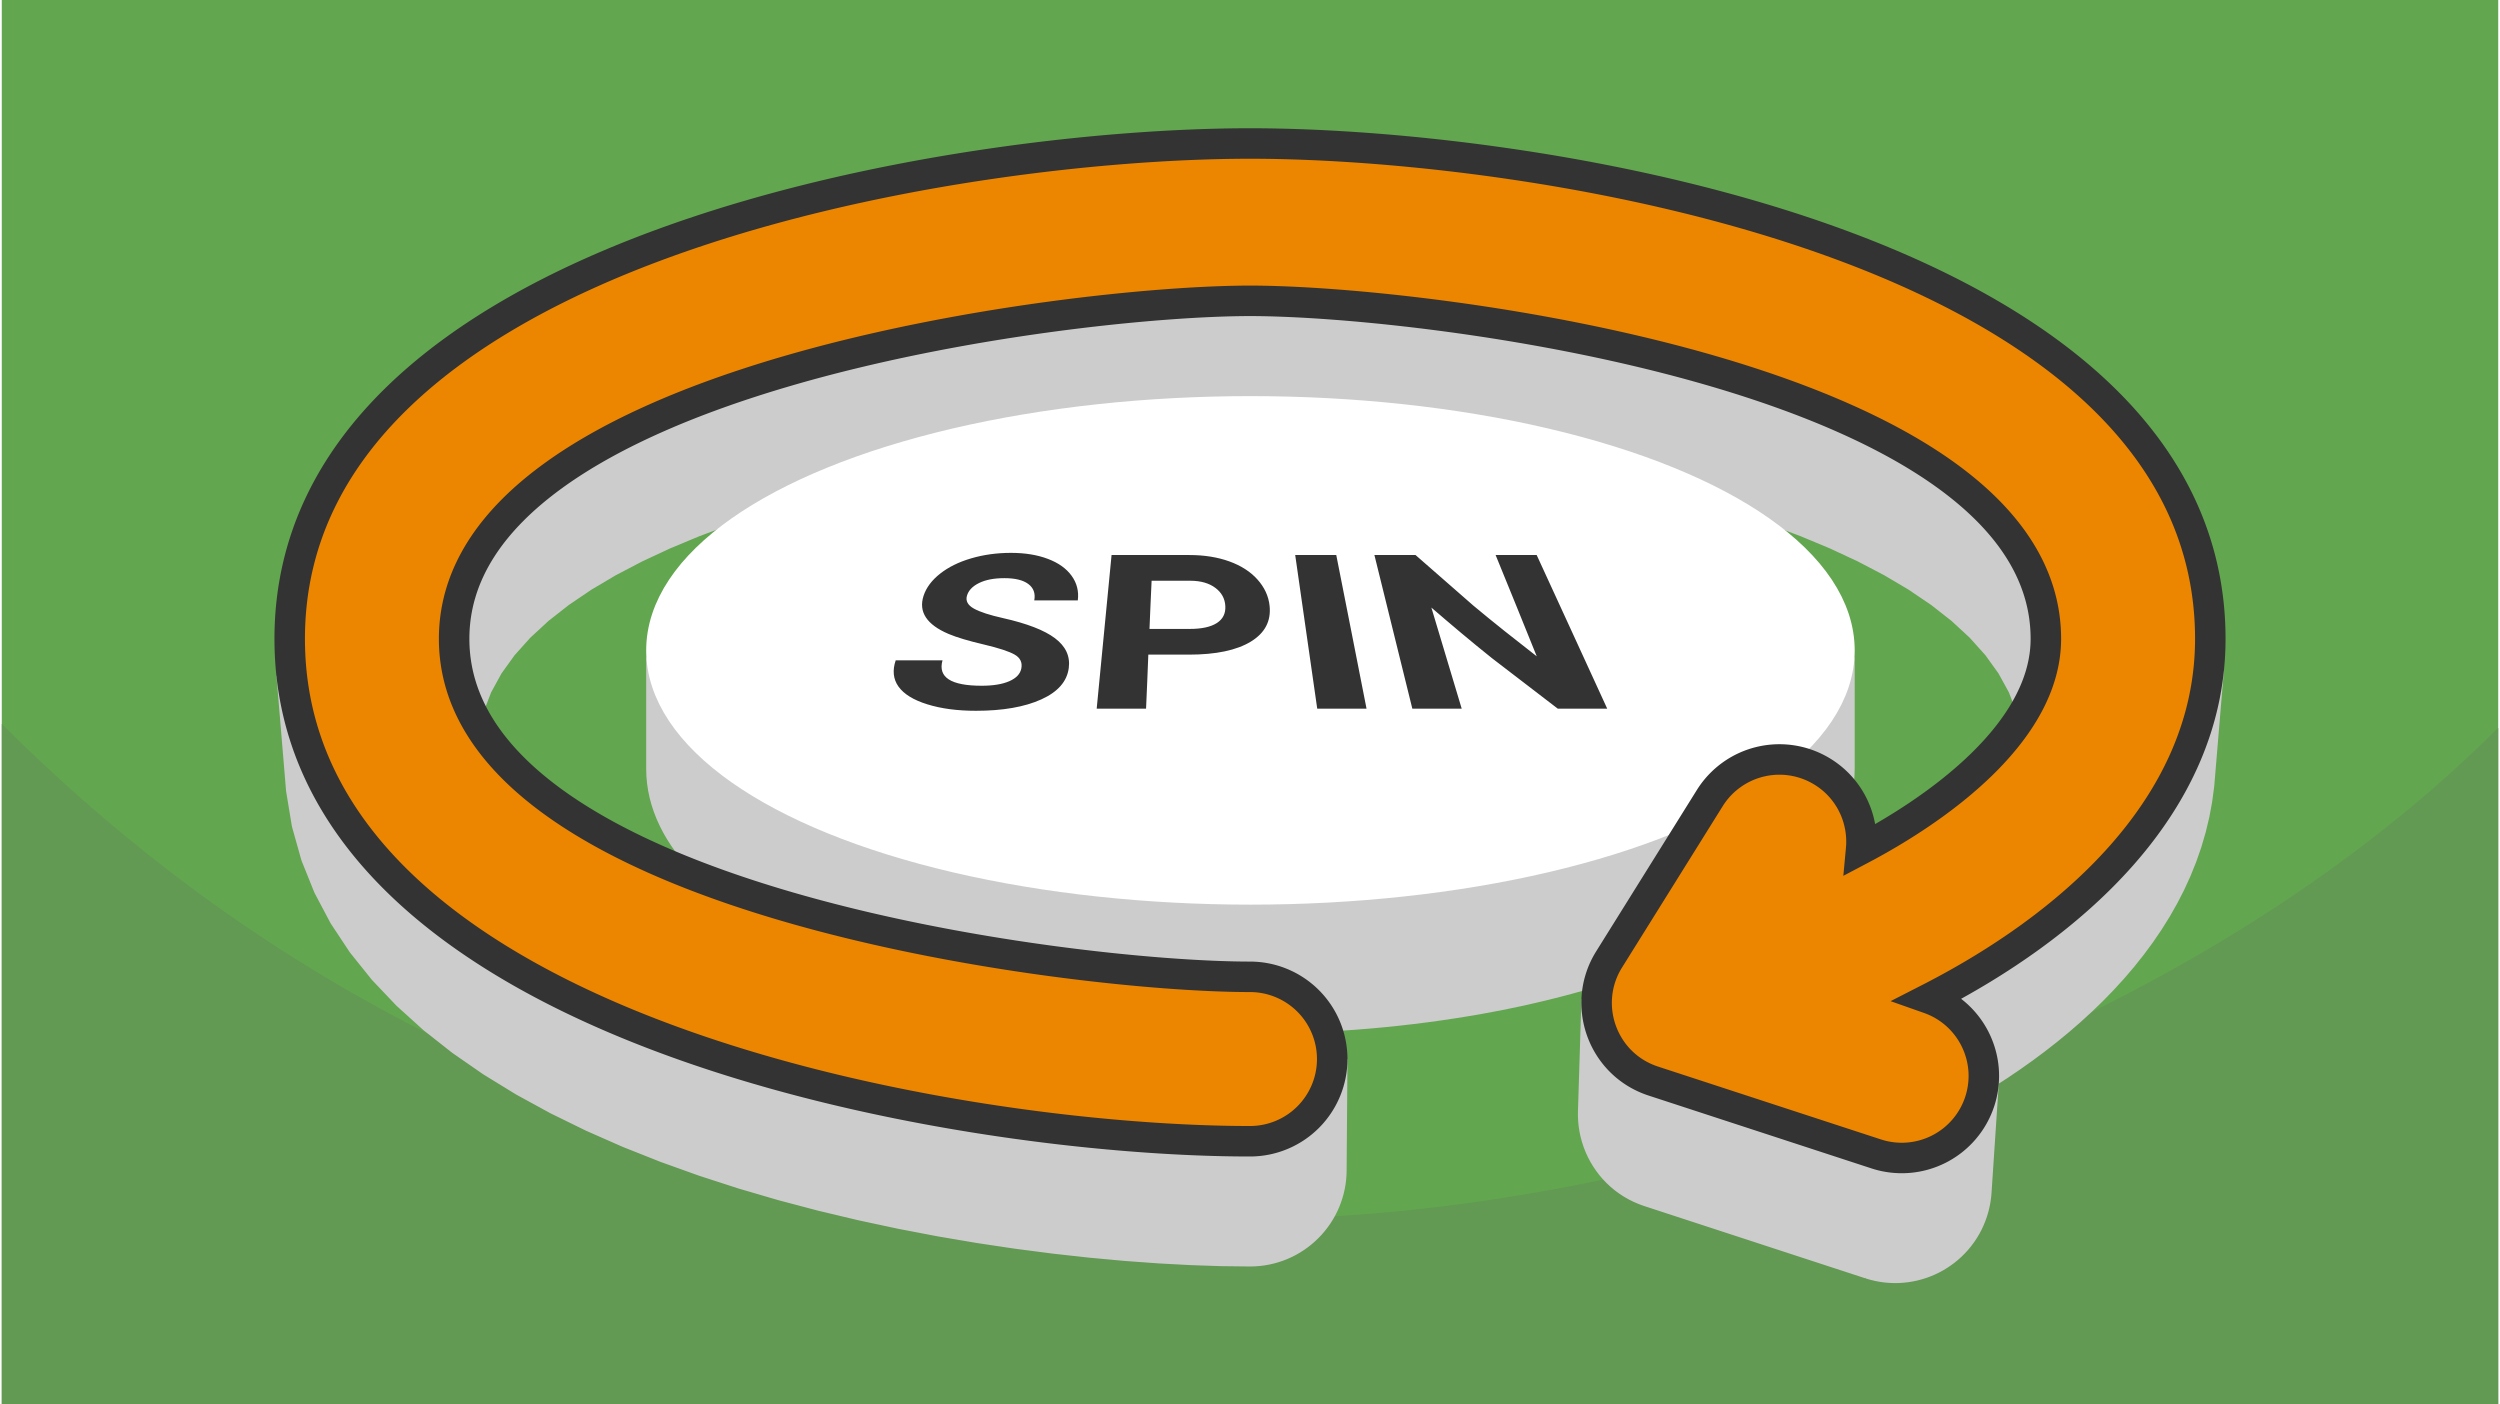
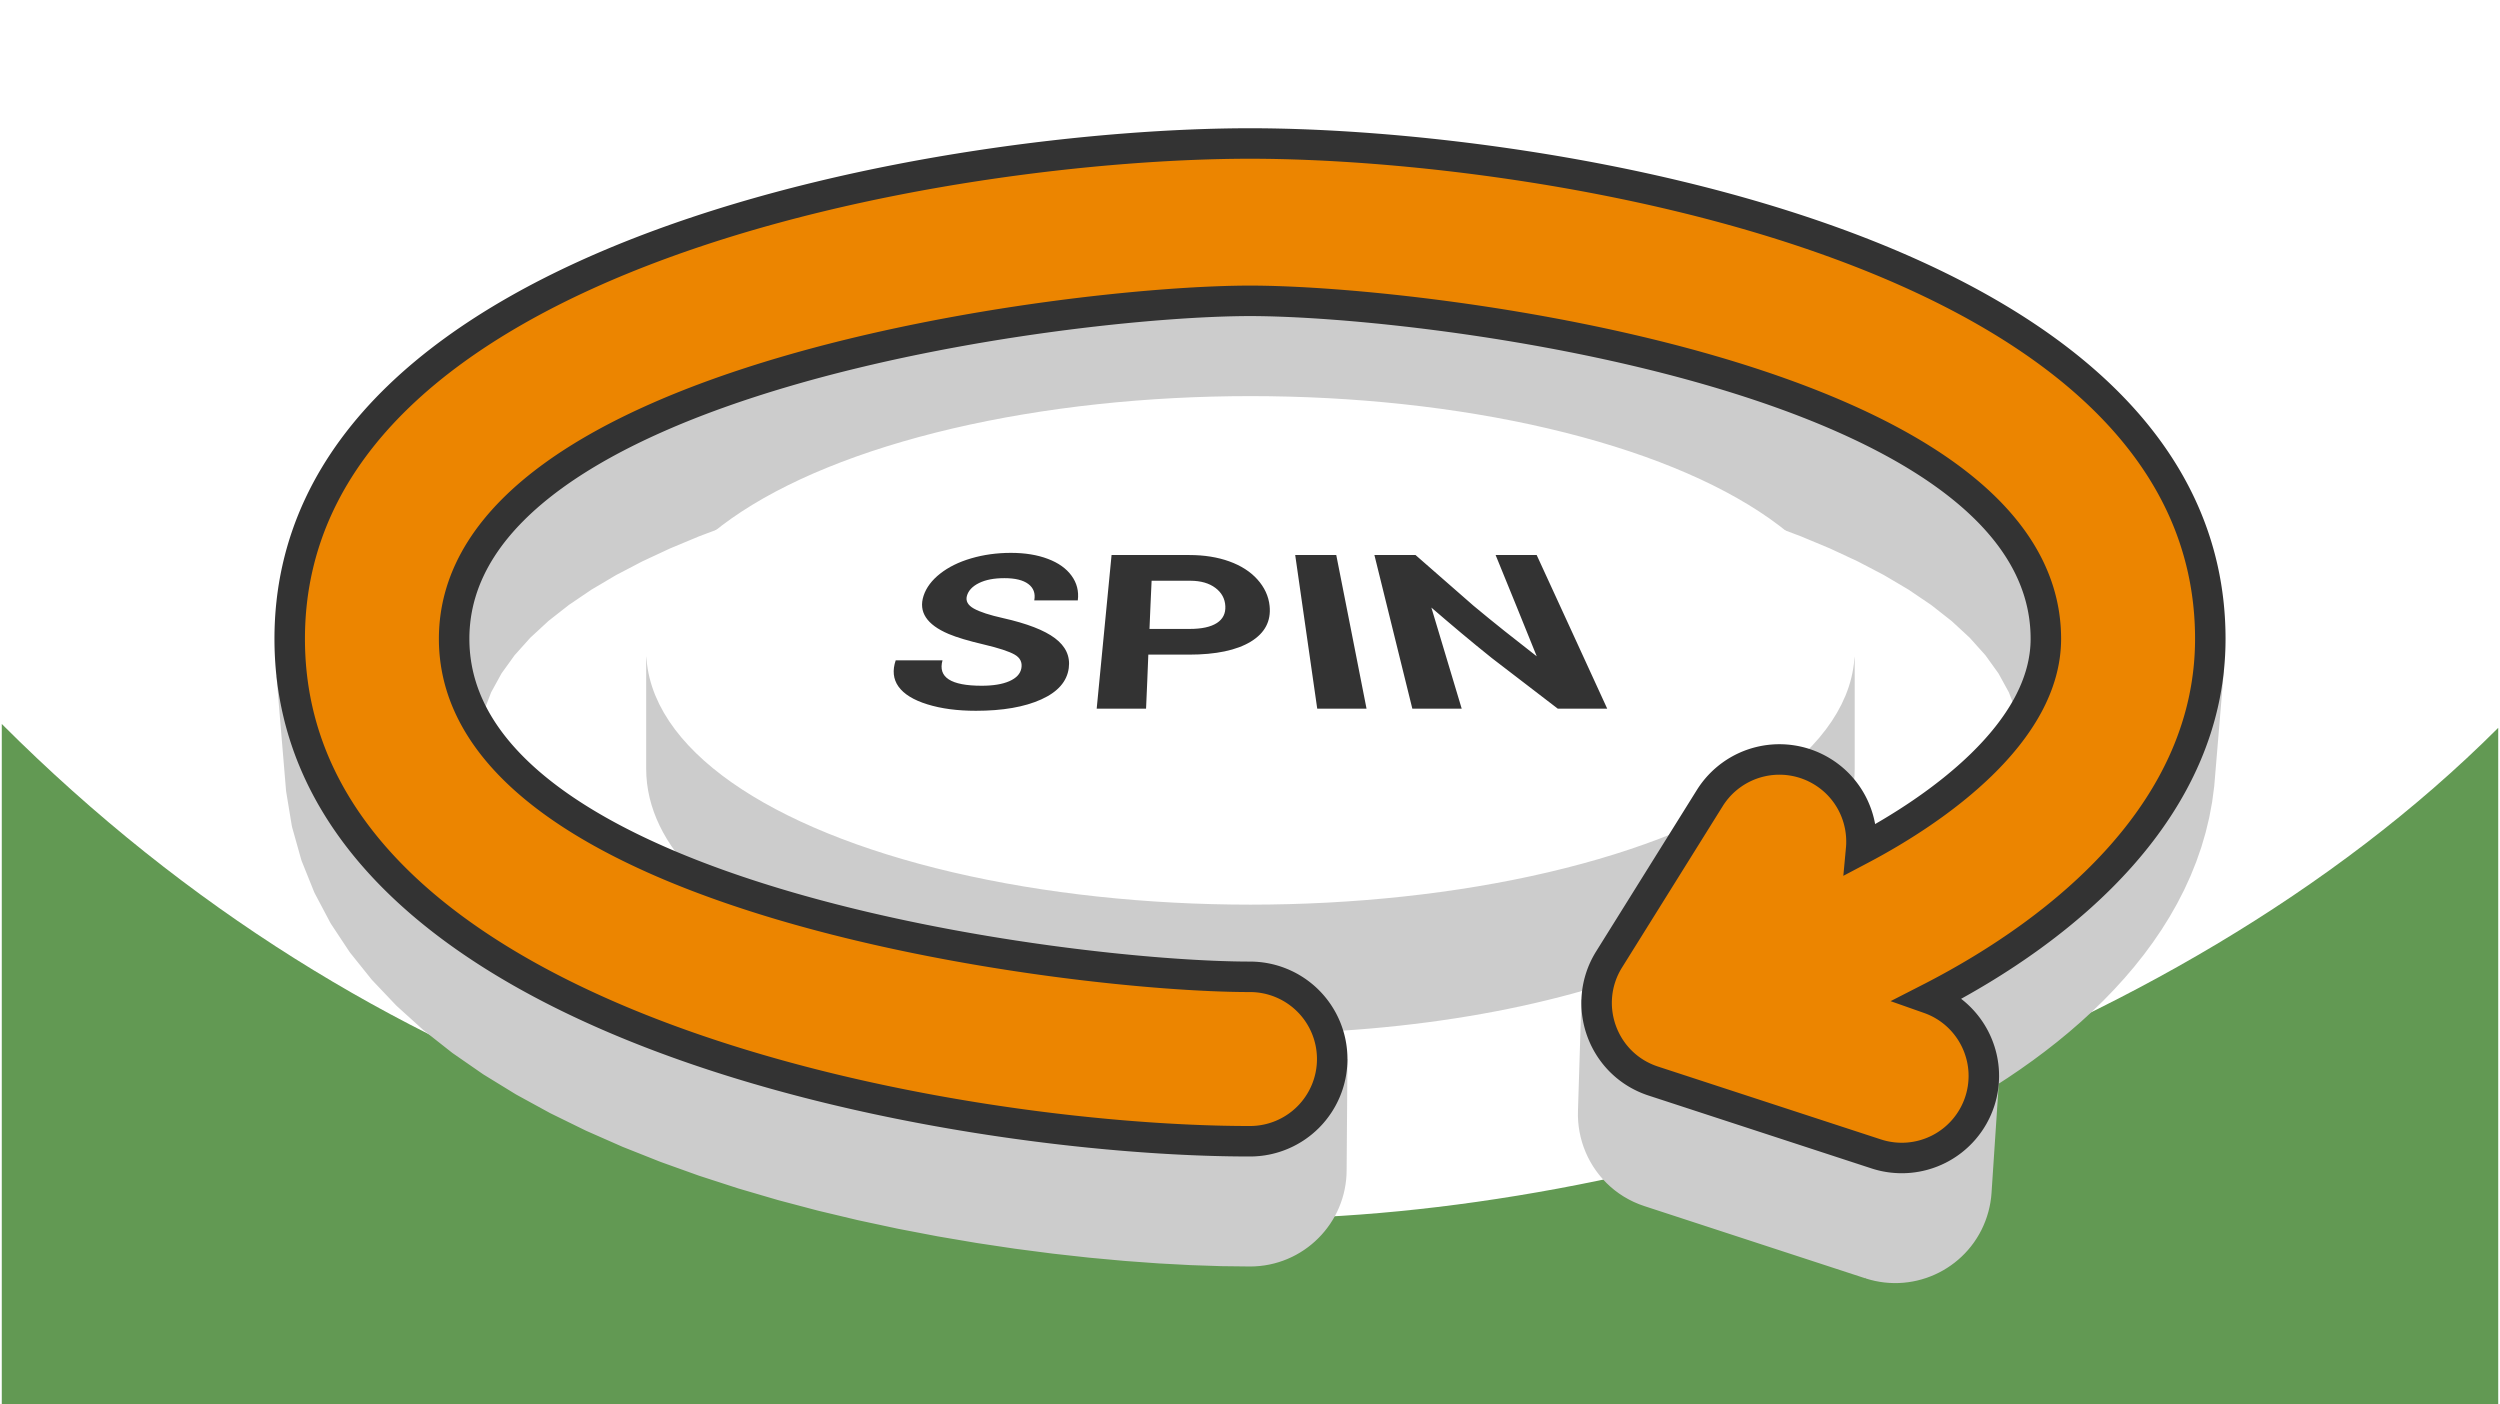
<svg xmlns="http://www.w3.org/2000/svg" width="470" height="264" viewBox="0 0 329.983 185.616" shape-rendering="geometricPrecision" image-rendering="optimizeQuality" fill-rule="evenodd">
-   <path d="M329.983 0H0v185.616h329.983z" fill="#62a64f" />
  <path d="M329.983 96.205c-43.692 43.692-115.062 64.898-164.991 64.898-55.875 0-115.797-16.212-164.992-65.407v89.92h329.983V96.205z" fill="#629953" />
  <g stroke="#ccc" stroke-width="4.03" stroke-miterlimit="2.613" fill="#ccc">
    <path d="M175.859 139.985l-.109 14.648-.014.554-.041.546-.069.539-.094.53-.12.52-.146.511-.169.5-.192.488-.216.477-.237.464-.259.45-.28.437-.3.421-.32.407-.337.39-.357.374-.373.356-.391.338-.406.32-.422.3-.437.28-.45.259-.464.237-.476.216-.489.192-.5.169-.511.145-.52.121-.53.094-.538.068-.546.042-.554.014-3.733-.043-3.995-.134-4.233-.226-4.444-.324-4.632-.426-4.794-.532-4.932-.641-5.044-.755-5.131-.872-5.193-.994-5.232-1.121-5.243-1.249-5.231-1.383-5.194-1.522-5.132-1.663-5.044-1.809-4.931-1.958-4.795-2.113-4.632-2.271-4.445-2.432-4.233-2.598-3.996-2.769-3.733-2.942-3.447-3.12-3.135-3.302-2.798-3.488-2.435-3.678-2.049-3.872-1.637-4.07-1.2-4.273-.739-4.478-1.267-15.157.746 4.523 1.212 4.316 1.654 4.111 2.07 3.912 2.46 3.715 2.826 3.523 3.166 3.336 3.482 3.151 3.771 2.972 4.036 2.797 4.276 2.624 4.49 2.457 4.679 2.293 4.843 2.134 4.981 1.979 5.095 1.827 5.184 1.68 5.246 1.537 5.284 1.397 5.297 1.262 5.284 1.132 5.246 1.004 5.183.881 5.094.763 4.982.647 4.842.537 4.679.431 4.489.327 4.275.229 4.036.134 3.771.044.559-.014.552-.042.544-.069.535-.096.525-.121.516-.147.505-.17.494-.195.481-.218.469-.24.455-.261.441-.283.426-.303.41-.322.394-.342.378-.36.36-.377.341-.394.323-.411.303-.426.283-.441.261-.455.24-.469.218-.481.195-.494.17-.505.147-.515.121-.526.096-.535.069-.544.042-.552.014-.559zm-10.867-84.569l-2.389.03-2.696.091-2.977.156-3.234.223-3.465.291-3.672.364-3.853.438-4.009.516-4.14.594-4.247.677-4.327.762-4.383.849-4.414.938-4.42 1.031-4.4 1.126-4.356 1.223-4.286 1.324-4.191 1.426-4.072 1.531-3.927 1.638-3.756 1.75-3.562 1.862-3.342 1.977-3.096 2.096-2.826 2.215-2.531 2.339-2.21 2.465-1.865 2.593-1.494 2.723-1.098 2.857-.677 2.993-.231 3.131-1.053-15.204.234-3.163.684-3.023 1.109-2.886 1.509-2.751 1.884-2.619 2.232-2.489 2.557-2.363 2.854-2.238 3.128-2.117 3.375-1.997 3.598-1.881 3.795-1.767 3.966-1.655 4.113-1.547 4.234-1.44 4.329-1.337 4.4-1.236 4.444-1.137 4.465-1.041 4.458-.948 4.428-.857 4.371-.77 4.289-.683 4.182-.601 4.05-.52 3.892-.443 3.709-.368 3.5-.294 3.267-.225 3.007-.157 2.723-.093 2.413-.03 2.413.03 2.722.093 3.008.157 3.266.225 3.501.294 3.708.368 3.892.443 4.05.52 4.182.601 4.289.683 4.372.77 4.427.857 4.458.948 4.465 1.041 4.445 1.137 4.399 1.236 4.33 1.337 4.234 1.44 4.112 1.547 3.967 1.655 3.795 1.767 3.597 1.881L254 60.792l3.127 2.117 2.855 2.238 2.556 2.363 2.233 2.489 1.883 2.619 1.509 2.751 1.109 2.886.684 3.023.234 3.163-.042 1.156-1.051 15.192.041-1.144-.231-3.131-.677-2.993-1.098-2.857-1.494-2.723-1.865-2.593-2.21-2.465-2.531-2.339-2.826-2.215-3.096-2.096-3.342-1.977-3.562-1.862-3.757-1.75-3.926-1.638-4.072-1.531-4.191-1.426-4.286-1.324-4.356-1.223-4.4-1.126-4.42-1.031-4.414-.938-4.383-.849-4.328-.762-4.246-.677-4.14-.594-4.009-.516-3.854-.438-3.671-.364-3.466-.291-3.234-.223-2.976-.156-2.697-.091-2.388-.03zm80.808 56.461l-.808 14.93-.028.368.807-14.926.029-.372zm1.161 55.18l-29.197-9.543-.613-.22-.591-.252-.566-.283-.543-.311-.517-.339-.493-.365-.467-.39-.441-.413-.414-.435-.388-.456-.36-.475-.333-.492-.304-.509-.275-.525-.246-.537-.216-.55-.186-.561-.155-.57-.124-.578-.093-.586-.06-.59-.028-.594.005-.597.458-14.727-.005.603.028.6.061.596.094.591.125.584.157.577.188.566.218.556.248.543.278.529.307.514.336.498.364.48.391.46.419.439.446.418.472.393.497.369.523.343.548.314.572.285.596.255.62.223 29.492 9.639.535.159.537.13.538.103.537.074.536.047.535.02.532-.006.529-.032.524-.059.519-.083.512-.108.506-.132.498-.156.489-.18.48-.202.469-.225.458-.247.446-.269.433-.291.419-.31.404-.331.389-.352.372-.371.356-.389.337-.409.318-.426.298-.445.277-.461.256-.478.233-.495.21-.511.186-.527.158-.527.129-.528.101-.529.075-.53.048-.528-.97 14.62-.047.523-.074.523-.101.524-.128.523-.155.522-.184.521-.208.506-.231.49-.253.474-.275.457-.295.44-.315.422-.334.404-.351.386-.369.367-.385.348-.4.328-.415.307-.429.288-.441.266-.453.245-.465.222-.475.201-.484.178-.493.154-.501.131-.507.107-.514.082-.519.058-.523.032-.527.006-.529-.02-.531-.046-.533-.074-.532-.101-.531-.129-.53-.158zm44.747-78.512l-1.267 15.163-.262 1.976-.361 1.938-.457 1.902-.548 1.864-.637 1.827-.722 1.791-.802 1.752-.881 1.716-.955 1.678-1.025 1.641-1.093 1.603-1.156 1.567-1.216 1.528-1.273 1.492-1.326 1.453-1.376 1.417-1.421 1.378-1.465 1.341-1.503 1.303-1.538 1.267-1.571 1.228-1.599 1.19-1.624 1.152-1.645 1.115-1.664 1.077-1.678 1.04-1.688 1.001-1.696.963-1.699.925-1.7.888.897-14.728 1.718-.897 1.716-.935 1.713-.973 1.706-1.011 1.694-1.05 1.68-1.088 1.663-1.126 1.64-1.164 1.615-1.203 1.587-1.24 1.554-1.279 1.518-1.316 1.479-1.355 1.436-1.392 1.389-1.431 1.34-1.468 1.286-1.506 1.228-1.545 1.168-1.582 1.104-1.619 1.035-1.658.965-1.695.889-1.733.811-1.77.729-1.808.643-1.846.554-1.884.461-1.92.365-1.958.265-1.996z" stroke-linejoin="bevel" />
    <path d="M165.05 68.63c30.95 0 57.68 7.653 70.232 18.736h7.625v14.256c0 18.222-34.858 32.993-77.857 32.993s-77.856-14.771-77.856-32.993V87.366h7.625C107.37 76.283 134.101 68.63 165.05 68.63z" stroke-linejoin="round" />
  </g>
  <ellipse cx="165.05" cy="85.968" rx="77.856" ry="31.594" stroke="#fff" stroke-width="4.03" stroke-linejoin="round" fill="#fff" />
  <g fill-rule="nonzero">
    <path d="M164.992 129.117a10.87 10.87 0 0 1 10.867 10.868 10.87 10.87 0 0 1-10.867 10.867c-38.72 0-126.933-14.749-126.933-66.411s88.213-65.474 126.933-65.474 126.933 13.812 126.933 65.474c0 22.285-18.864 38.194-37.168 47.552 5.53 1.951 8.524 7.97 6.7 13.579a10.85 10.85 0 0 1-13.668 6.962l-29.492-9.639c-6.733-2.201-9.542-10.1-5.858-16.046l13.319-21.345a10.85 10.85 0 0 1 14.942-3.48c3.608 2.244 5.44 6.263 5.071 10.225 10.003-5.275 24.419-15.41 24.419-27.808 0-34.493-81.203-44.676-105.198-44.676S59.793 49.948 59.793 84.441s81.203 44.676 105.199 44.676z" stroke="#333" stroke-width="4.03" stroke-miterlimit="2.613" fill="#ec8500" />
    <path d="M134.769 88.342c.145-.789-.147-1.395-.897-1.822-.725-.414-2.101-.869-4.097-1.338-1.985-.468-3.524-.921-4.617-1.384-2.916-1.236-4.002-2.928-3.317-5.04.356-1.096 1.102-2.074 2.198-2.937s2.449-1.533 4.097-2.018c1.639-.481 3.384-.725 5.254-.725 1.88 0 3.497.27 4.878.792 1.405.53 2.436 1.267 3.133 2.223.701.962.983 2.046.829 3.265h-5.755c.174-.929-.097-1.647-.79-2.167-.685-.513-1.736-.77-3.153-.77-1.369 0-2.48.21-3.364.647-.87.429-1.41 1.003-1.6 1.713-.176.657.13 1.221.925 1.662.814.451 2.082.861 3.818 1.25 3.209.721 5.501 1.61 6.902 2.666 1.413 1.066 2.036 2.38 1.822 3.96-.239 1.756-1.436 3.139-3.644 4.135-2.217 1.001-5.109 1.499-8.618 1.499-2.449 0-4.591-.28-6.44-.856-1.814-.565-3.092-1.346-3.808-2.35-.701-.986-.809-2.153-.366-3.461h6.189c-.627 2.237 1.099 3.356 5.177 3.356 1.513 0 2.738-.198 3.663-.605.916-.403 1.447-.971 1.581-1.695zm16.783-1.812l-.144 3.57-.155 3.569h-6.526l.983-10.151.983-10.153h10.286c1.976 0 3.739.285 5.273.839 1.551.559 2.79 1.355 3.712 2.38.928 1.031 1.485 2.197 1.619 3.511.203 1.988-.604 3.566-2.477 4.711-1.886 1.153-4.637 1.724-8.175 1.724h-5.379zm.154-3.398h5.321c1.581 0 2.772-.257 3.587-.781.795-.513 1.165-1.261 1.118-2.227-.049-.996-.494-1.798-1.311-2.413s-1.899-.94-3.297-.948c-1.716-.01-3.432 0-5.138 0l-.145 3.185-.135 3.184zm28.689 10.537h-6.517l-1.456-10.151-1.455-10.153h5.427l2.005 10.153 1.996 10.151zm31.812 0h-6.536l-8.705-6.678c-2.764-2.207-5.418-4.454-8.001-6.682l2.005 6.682 2.005 6.678h-6.526l-2.507-10.151-2.506-10.153h5.437l7.654 6.694c2.692 2.249 5.495 4.463 8.367 6.694l-2.708-6.694-2.729-6.694h5.428l4.665 10.153 4.657 10.151z" fill="#333" />
  </g>
</svg>